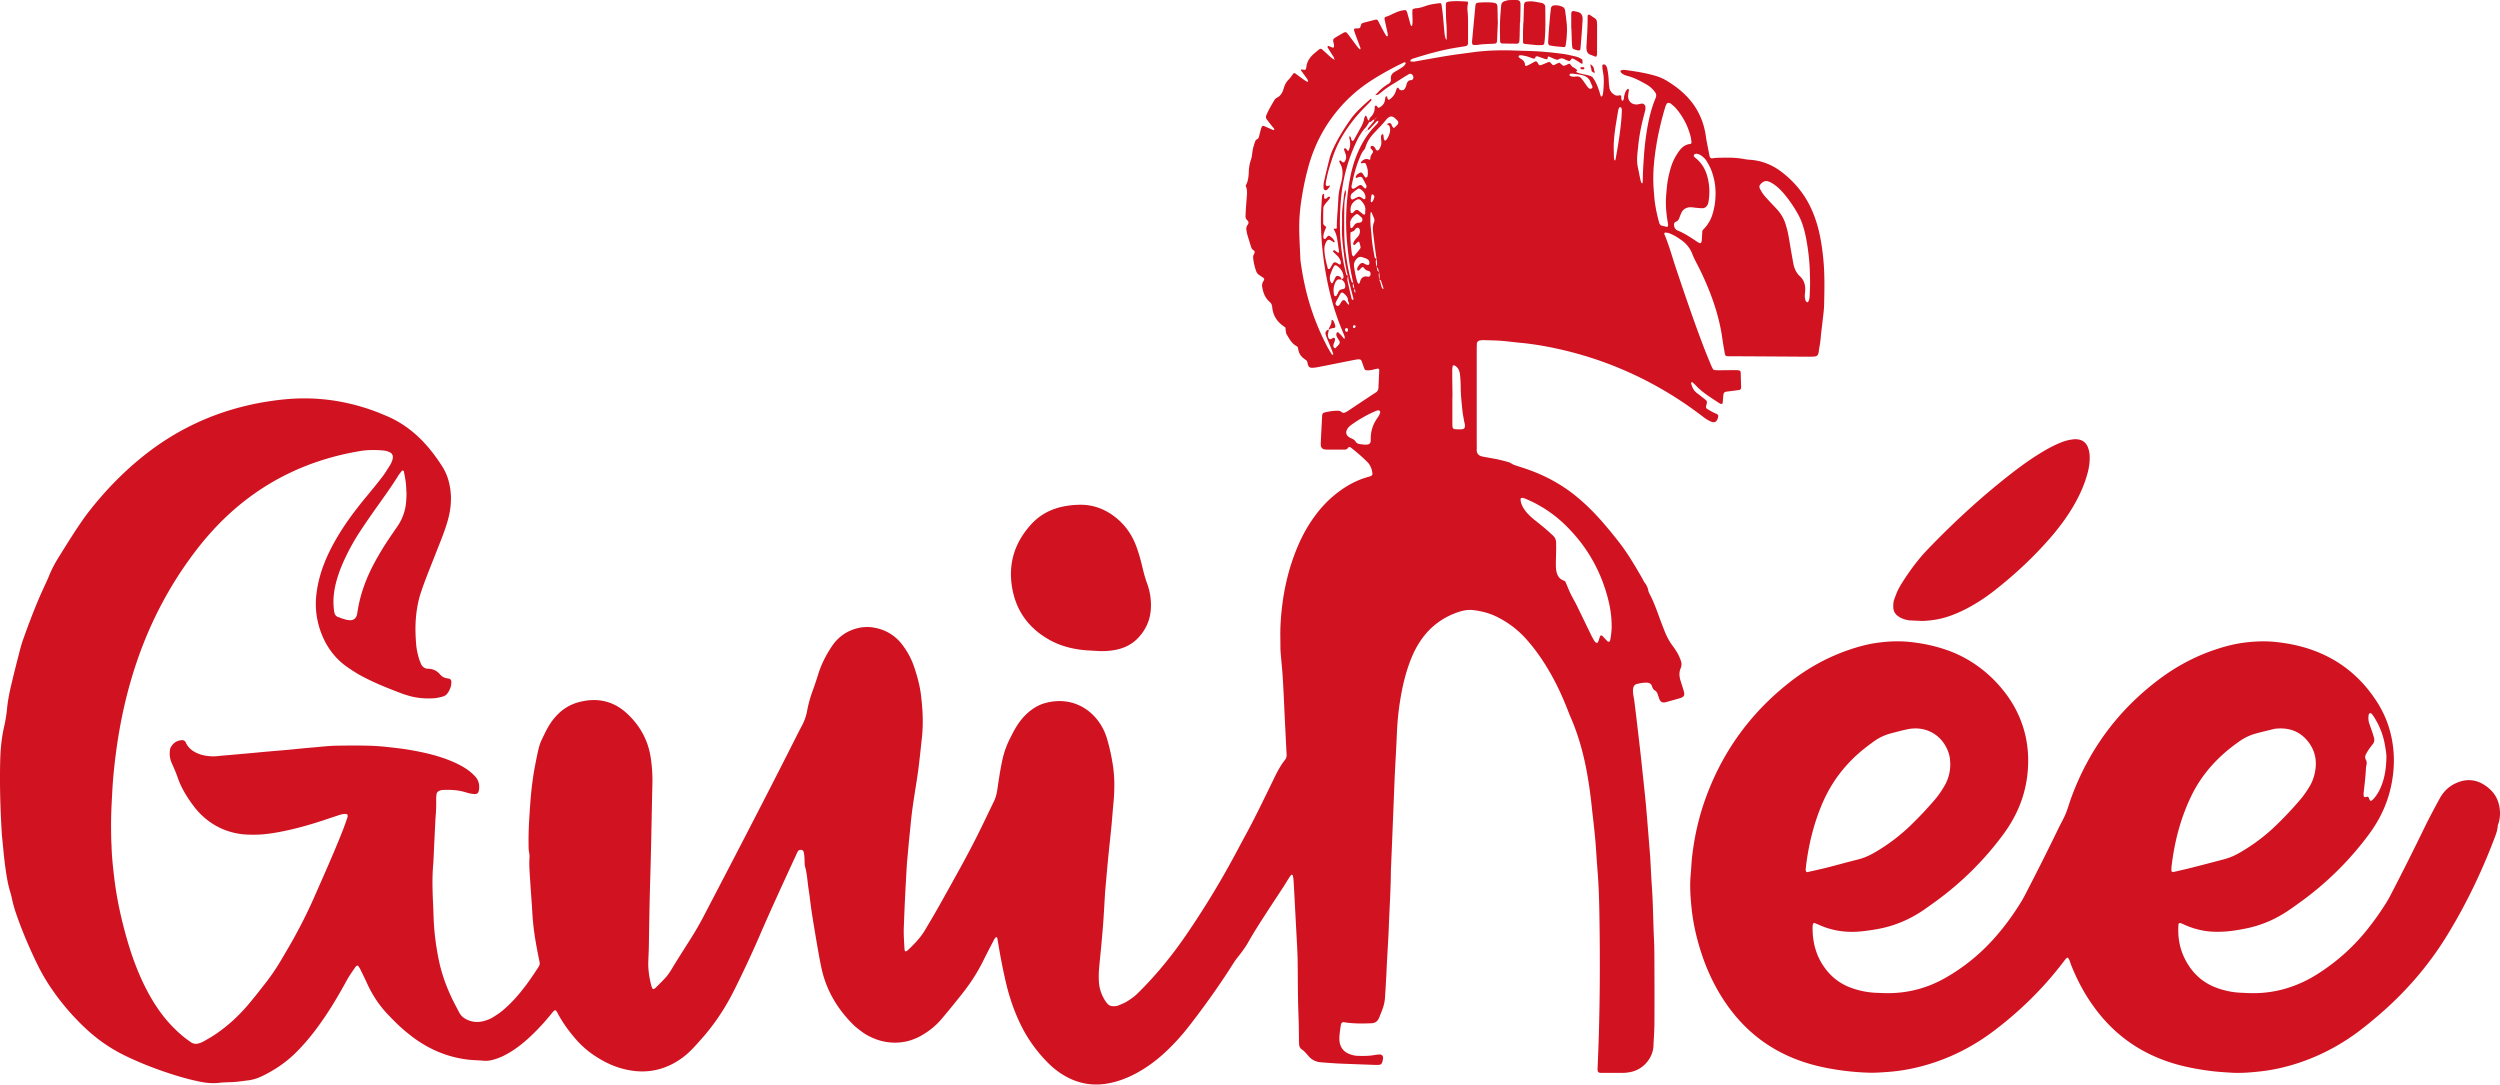
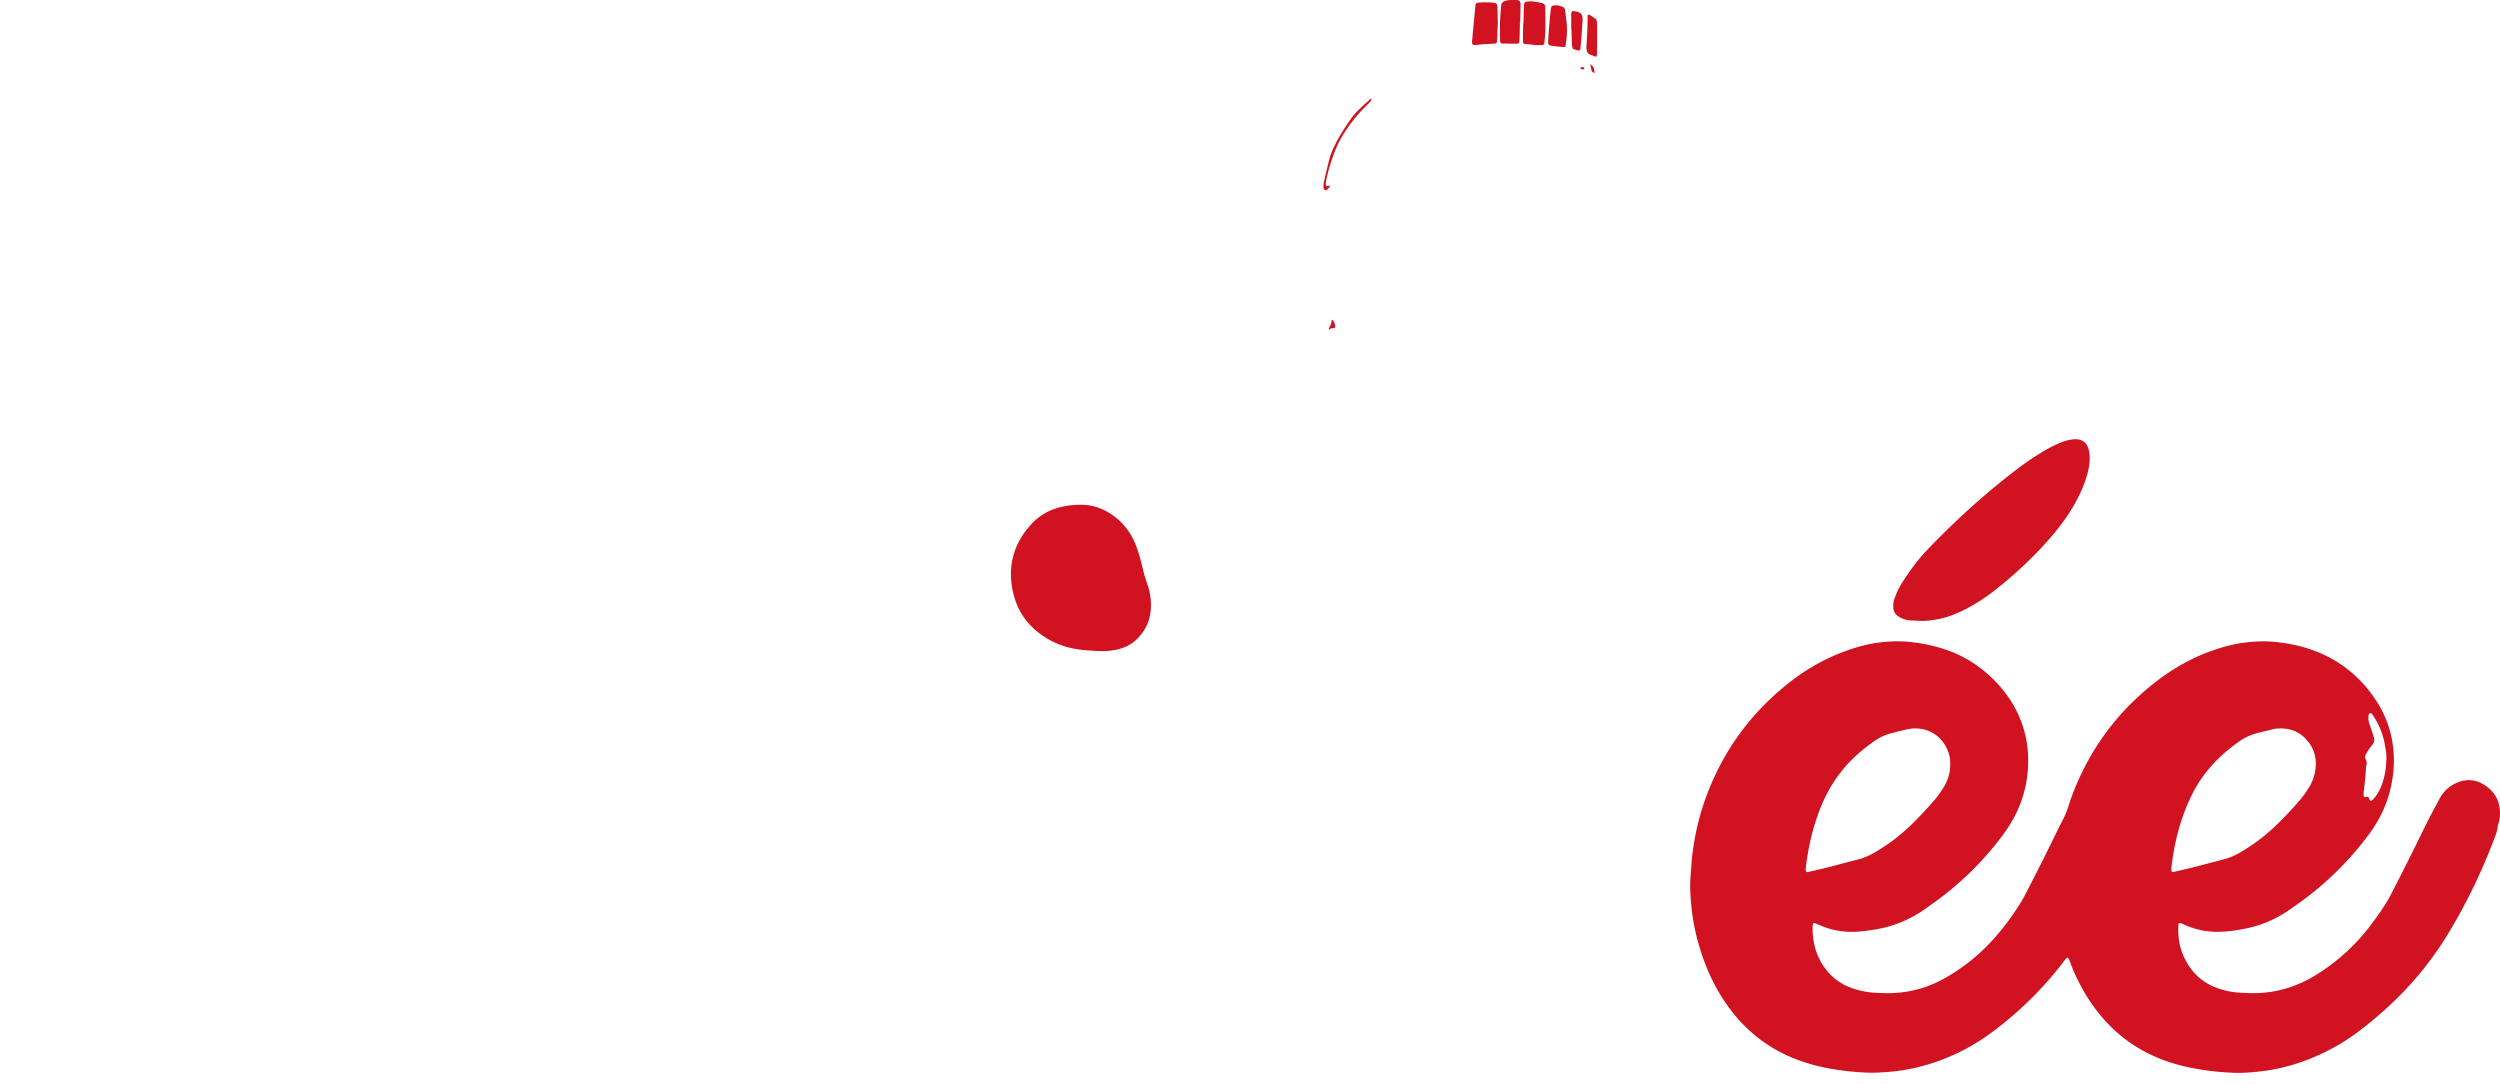
<svg xmlns="http://www.w3.org/2000/svg" viewBox="-.05 -.01 585.08 253.81">
  <g fill="#d01221">
-     <path d="m312.19 13.75c-.03-.39-.29-.67-.48-.97-.36-.58-.73-1.15-1.08-1.74-.03-.05.04-.18.09-.27.01-.03.1-.04.14-.02.29.11.58.23.87.35s.47-.06.43-.4c-.02-.16-.02-.32-.06-.47-.3-1.14-.16-1.13.81-1.72.31-.19.63-.38.95-.56 1.07-.61 1.07-.62 1.77.31.63.84 1.25 1.69 1.88 2.53.19.25.41.47.62.7.03.03.1.04.14.06.03-.09.11-.2.09-.27-.41-1.13-.84-2.26-1.26-3.39-.11-.29-.19-.6-.28-.9-.03-.11.14-.33.26-.34.21-.01.42 0 .63-.02.5-.03.56-.07.71-.65.09-.34.24-.56.58-.65l2.9-.75c.2-.05.44.06.54.24.47.88.92 1.77 1.4 2.65.17.32.37.63.57.94.04.06.17.06.27.06.02 0 .06-.09.06-.14-.02-.26-.04-.52-.09-.77-.22-1.03-.45-2.05-.67-3.08-.06-.27.09-.53.38-.6.63-.14 1.16-.47 1.73-.73.9-.42 1.83-.79 2.83-.79.33.27.38.65.48 1 .24.86.47 1.72.72 2.57.02.07.16.1.24.14 0 0 .07-.08.08-.13.17-.89.07-1.78.05-2.67 0-.31 0-.63.01-.94 0-.05.04-.1.08-.19.22-.07.46-.2.71-.21.8-.05 1.55-.27 2.29-.54 1.1-.4 2.24-.53 3.39-.67.12-.01.31.14.33.28.1.73.22 1.45.29 2.18.15 1.52.28 3.03.42 4.55.05.52.14 1.04.37 1.51.1.05.14 0 .14-.15.02-1.26.02-2.51-.08-3.78-.11-1.36-.09-2.73-.12-4.09 0-.2.06-.41.09-.63.21-.08.4-.19.6-.22.96-.16 2.89-.14 4.44.01.02.12.1.28.07.4-.15.57-.18 1.14-.12 1.72.15 1.47.12 2.94.12 4.41v3.15c0 .42-.22.67-.65.74-.83.14-1.66.26-2.49.4-3.37.58-6.65 1.51-9.9 2.56-.14.05-.26.16-.39.25-.03.02-.04.09-.05.14-.04.12 0 .22.14.23.26.02.52.05.78.02.42-.05.83-.15 1.24-.22 2.27-.4 4.55-.82 6.83-1.18 1.87-.3 3.74-.52 5.62-.78 3.5-.48 7.02-.53 10.54-.38.52.02 1.05.04 1.58.05 3 .05 5.98.31 8.95.71.99.13 1.96.38 2.93.6.56.13 1.1.35 1.62.75.02.26.05.57.07.88-.13.02-.26.08-.32.04-.31-.19-.6-.42-.91-.61s-.64-.36-.96-.53c-.2-.11-.39-.04-.53.18-.26.39-.32.43-.56.34-.34-.13-.7-.25-1.01-.43-.35-.2-.71-.19-1.07-.09-.19.05-.38.27-.55.25-.3-.03-.6-.17-.88-.28-.34-.14-.67-.3-1.01-.44-.23-.1-.34-.01-.39.27l-.06.3c-.33.07-.62-.08-.91-.17-.45-.14-.89-.33-1.34-.47-.13-.04-.31-.01-.45.04-.07.02-.12.16-.14.26-.02.13-.07.21-.2.2-.15 0-.32 0-.46-.06-.45-.15-.88-.34-1.34-.46-.4-.11-.82-.18-1.23-.24-.38-.05-.68.08-.67.25 0 .25.2.34.36.46.04.03.08.06.13.09.58.33 1.01.74 1.01 1.47 0 .16.22.27.35.21.24-.11.48-.21.71-.33.42-.22.83-.45 1.25-.67.22-.12.4-.07.55.13.06.08.12.17.17.27.29.55.47.52 1.02.3.39-.16.78-.32 1.16-.48.51-.21.53-.2.94.22.11.11.21.24.34.33.07.05.21.07.29.04.2-.07.38-.18.56-.27.19-.09.38-.18.57-.26.05-.02.1 0 .19-.01.26.22.53.45.75.64.29.11.48.02.67-.06.28-.13.56-.26.8-.38.47.17.53.68.95.85.33.14.61.4.9.62.09.08.04.19-.05.26-.07.06-.12.15-.18.22 1.22.63 2.67.53 3.8 1.15 1.07 1.39 1.52 2.95 1.99 4.51.01.04.09.1.12.09.08-.02.18-.06.23-.13.06-.08.08-.19.11-.29.04-.21.09-.41.11-.62.12-1.2.19-2.41.1-3.62-.05-.63-.19-1.24-.27-1.87-.03-.25-.02-.52-.02-.77 0-.1.25-.25.37-.22.21.04.4.14.51.33.1.18.2.38.24.58.19.93.33 1.86.36 2.81.02.58.07 1.15.16 1.72.12.78.59 1.33 1.26 1.72.34.2.7.18 1.07.08.25-.07.39.05.44.28.06.3-.03.64.17.91.02.03.08.05.13.06.05 0 .12 0 .14-.02.06-.14.14-.28.16-.43.07-.58.19-1.14.42-1.67.1-.23.3-.42.47-.62.03-.03.1-.04.15-.03.04 0 .09.05.1.08.03.1.06.21.05.3-.05.36-.12.73-.16 1.09-.16 1.43.91 2.4 2.36 2.15.26-.05.51-.12.77-.16.42-.06.84.27.89.71.02.21.05.42.01.62-.08.41-.19.82-.3 1.22-.64 2.44-1.15 4.91-1.39 7.42-.07.73-.17 1.46-.22 2.19-.07 1-.04 1.99.19 2.98.19.82.32 1.65.51 2.47.08.34.11.72.35 1.01.11.06.19.01.2-.13.02-.21.05-.42.05-.63 0-1.84.14-3.67.26-5.51.17-2.52.48-5.02.95-7.49.38-1.96.87-3.89 1.62-5.75.08-.2.16-.39.23-.59.15-.43.08-.83-.19-1.19a6.242 6.242 0 0 0 -1.97-1.79c-1.42-.8-2.84-1.59-4.44-2.01-.51-.13-1.01-.3-1.41-.66-.11-.1-.21-.23-.27-.37-.03-.06.04-.23.1-.26.4-.18.83-.14 1.24-.08 2.29.31 4.57.67 6.8 1.32 1.01.3 1.98.72 2.87 1.28 1.61 1.01 3.13 2.13 4.45 3.5 2.53 2.62 4 5.75 4.51 9.34.07.52.16 1.04.26 1.55.21 1.08.42 2.16.64 3.24.05.24.34.46.59.42 1.04-.18 2.09-.14 3.14-.16 1.47-.03 2.94.06 4.39.33.41.08.83.13 1.25.16 2.87.18 5.42 1.24 7.66 3 2.68 2.1 4.85 4.64 6.38 7.7.95 1.89 1.63 3.87 2.13 5.91.5 2.1.81 4.22 1.03 6.37.38 3.67.3 7.35.21 11.02-.03 1.2-.21 2.41-.34 3.61-.15 1.41-.36 2.81-.47 4.23-.08 1.05-.33 2.07-.45 3.11-.02.16-.06.31-.11.46-.11.31-.3.55-.66.6-.21.03-.42.06-.63.07-.37.01-.74.01-1.1.01-6.1-.04-12.19-.08-18.29-.11h-.47c-.48-.02-.63-.15-.72-.65-.19-1.09-.39-2.17-.54-3.26-.75-5.52-2.59-10.7-4.97-15.7-.38-.81-.79-1.6-1.2-2.39-.32-.61-.62-1.21-.86-1.85-.51-1.37-1.38-2.47-2.57-3.31-.95-.67-1.92-1.3-3.02-1.67-.24-.08-.51-.09-.77-.12-.11-.01-.28.24-.23.35 1.12 2.61 1.84 5.36 2.74 8.04 2.13 6.32 4.26 12.64 6.66 18.86.49 1.27 1.02 2.53 1.54 3.79.12.29.26.57.41.85.11.19.29.3.51.31.31.02.63.03.94.03 1.26 0 2.52-.02 3.78-.03.31 0 .63.01.94.07.12.02.23.18.33.29.03.03.03.1.03.15.03 1.21.07 2.41.1 3.62 0 .27-.22.49-.49.53-.88.12-1.77.23-2.66.34-.21.03-.42.05-.61.13-.13.05-.26.19-.31.32-.07.19-.09.41-.11.61-.05.52-.08 1.05-.13 1.57-.02.21-.29.36-.47.27-.14-.07-.29-.14-.42-.22-.92-.61-1.85-1.21-2.75-1.84-1-.69-1.93-1.46-2.75-2.35-.21-.23-.46-.43-.7-.63-.1-.08-.21-.04-.26.06-.02.04-.05.1-.05.14.22.94.61 1.77 1.43 2.36.55.4 1.08.84 1.62 1.26.62.48.8.6.54 1.45-.03.1-.06.2-.08.3-.06.29.03.53.28.67.69.38 1.34.84 2.09 1.1.14.05.27.16.38.27.06.06.11.19.1.28-.02.21-.07.42-.14.61-.33.92-.89.97-1.6.67-.68-.29-1.29-.7-1.87-1.15a87.156 87.156 0 0 0 -10.1-6.71 85.013 85.013 0 0 0 -23.88-9.16c-2.87-.63-5.77-1.13-8.7-1.4-1.52-.14-3.03-.36-4.54-.47-1.36-.1-2.73-.11-4.09-.16-.26 0-.52.03-.78.06-.48.06-.78.36-.8.82-.02.52-.03 1.05-.03 1.58v20.8c0 .79.02 1.58 0 2.36-.03.85.36 1.43 1.37 1.63 1.13.23 2.27.4 3.41.63.72.15 1.43.35 2.14.53.46.11.9.25 1.3.53.3.2.67.3 1.01.42.74.26 1.5.49 2.24.74 3.86 1.31 7.45 3.14 10.71 5.59 1.89 1.42 3.63 3.03 5.28 4.73 2.08 2.16 3.97 4.48 5.82 6.84 2.07 2.66 3.77 5.56 5.45 8.48.18.32.32.67.54.96.45.6.78 1.23.9 1.98.04.25.18.49.3.73.88 1.68 1.53 3.45 2.18 5.23.41 1.13.85 2.26 1.29 3.39.52 1.33 1.18 2.58 2.05 3.71.26.33.48.69.71 1.04.47.71.8 1.48 1.08 2.27.17.46.18.92.07 1.39-.04.15-.1.3-.16.45-.37.93-.28 1.85 0 2.78.25.8.51 1.6.75 2.41.31 1.04.11 1.43-.95 1.74-1.01.3-2.02.57-3.03.85-.15.04-.3.09-.46.12-.49.09-.98-.14-1.17-.59-.19-.43-.33-.88-.48-1.33-.12-.36-.3-.67-.64-.87-.39-.23-.57-.57-.69-1-.17-.57-.62-.82-1.2-.83a7.68 7.68 0 0 0 -2.48.36c-.37.12-.6.42-.69.8-.13.57-.08 1.15 0 1.72.06.42.16.83.21 1.24.22 1.72.43 3.44.63 5.16.3 2.5.59 5.01.87 7.51.15 1.3.28 2.61.42 3.92.17 1.57.34 3.13.5 4.7.13 1.2.25 2.4.36 3.61.15 1.73.29 3.45.43 5.18l.48 5.97c.01.16.03.31.04.47.14 2.46.25 4.93.42 7.39.28 4.04.28 8.08.48 12.12.07 1.42.08 2.84.09 4.25.02 4.99.04 9.98.01 14.97 0 1.89-.15 3.78-.23 5.67-.11 2.58-2.15 5.43-5.32 6.07-.51.1-1.04.19-1.56.2-1.79.02-3.57.01-5.36 0-.16 0-.33 0-.47-.05-.13-.06-.27-.19-.31-.32-.06-.19-.07-.41-.06-.62.57-12.39.64-24.79.41-37.18-.06-3.25-.19-6.51-.46-9.76-.17-2.04-.27-4.09-.44-6.13-.13-1.62-.32-3.24-.49-4.86-.12-1.1-.26-2.19-.37-3.29-.26-2.51-.6-5.01-1.03-7.49-.81-4.62-2.01-9.12-3.88-13.43-.4-.91-.74-1.85-1.12-2.78-1.54-3.81-3.38-7.46-5.67-10.88a42.182 42.182 0 0 0 -3.87-4.97c-1.87-2.04-4.05-3.66-6.51-4.9-1.8-.91-3.72-1.42-5.72-1.64-1.17-.13-2.3.08-3.41.45-3.38 1.14-6.17 3.1-8.32 5.96-1.21 1.61-2.13 3.37-2.86 5.24-1 2.55-1.68 5.19-2.18 7.88-.57 3.05-.91 6.12-1.04 9.23-.13 3.1-.31 6.19-.47 9.28 0 .1-.01.21-.02.31-.15 3.67-.29 7.35-.44 11.02-.14 3.57-.29 7.14-.44 10.71-.02.37-.04.73-.04 1.1-.03 4.2-.31 8.4-.47 12.6-.11 2.99-.31 5.98-.47 8.97-.04.73-.06 1.47-.1 2.2-.1 1.89-.21 3.78-.33 5.66-.06 1-.28 1.97-.64 2.91-.24.64-.5 1.27-.75 1.9-.33.81-.91 1.25-1.8 1.28-2.1.07-4.2.11-6.29-.23-.1-.02-.21-.02-.31-.03-.14-.01-.43.21-.47.37-.03.1-.07.2-.08.3-.1.67-.21 1.35-.28 2.03-.05.52-.09 1.05-.05 1.57.12 1.56.91 2.66 2.39 3.21.59.22 1.2.38 1.84.4 1.31.05 2.63.05 3.93-.18.41-.07.83-.12 1.25-.14.51-.03.88.41.8.93-.05.31-.1.63-.2.92-.11.31-.33.54-.68.57-.26.02-.52.04-.79.03-2-.07-3.99-.14-5.99-.22-1.05-.04-2.1-.07-3.15-.13-1.26-.07-2.52-.17-3.77-.27-1.16-.09-2.12-.59-2.88-1.46-.48-.55-.92-1.13-1.55-1.54-.41-.27-.61-.72-.64-1.22-.02-.37-.03-.73-.03-1.1-.02-1.21-.02-2.42-.05-3.62-.05-1.94-.14-3.88-.17-5.83-.05-2.99-.05-5.99-.09-8.98-.01-1.1-.07-2.2-.12-3.31-.14-2.68-.29-5.35-.43-8.03-.13-2.47-.26-4.93-.4-7.4-.02-.42-.11-.83-.18-1.24-.01-.06-.15-.12-.24-.15-.04-.02-.12 0-.15.04-.13.16-.26.33-.38.5-.48.75-.94 1.52-1.42 2.27-1.52 2.33-3.06 4.65-4.57 6.99-1.22 1.9-2.44 3.8-3.55 5.77-.69 1.24-1.52 2.39-2.41 3.5-.43.53-.83 1.08-1.2 1.66-3.2 5.07-6.68 9.94-10.35 14.67-1.58 2.04-3.3 3.95-5.16 5.73-2.02 1.93-4.22 3.63-6.66 5.01-2.02 1.15-4.15 2.03-6.42 2.54-4.05.91-7.82.27-11.34-1.91-1.3-.81-2.48-1.77-3.55-2.86-2.6-2.64-4.74-5.62-6.35-8.96-1.56-3.23-2.68-6.61-3.48-10.1-.74-3.23-1.35-6.47-1.87-9.74-.02-.15-.08-.3-.13-.45-.01-.03-.07-.06-.12-.06s-.12 0-.15.02c-.13.16-.28.31-.38.49-.85 1.63-1.7 3.26-2.52 4.91-1.28 2.6-2.82 5.04-4.6 7.33-1.68 2.15-3.41 4.26-5.17 6.36-1.33 1.58-2.92 2.86-4.72 3.89-1.81 1.04-3.77 1.62-5.85 1.68-1.8.05-3.56-.27-5.23-.96-.98-.4-1.92-.88-2.76-1.5-.76-.56-1.53-1.13-2.19-1.79-3.69-3.68-6.26-8.01-7.38-13.14-.41-1.9-.74-3.81-1.07-5.73-.41-2.38-.81-4.76-1.18-7.15-.29-1.87-.48-3.75-.77-5.62-.27-1.76-.34-3.55-.82-5.29-.14-.5-.11-1.04-.13-1.57-.02-.63-.05-1.26-.21-1.87-.07-.28-.28-.47-.54-.49-.33-.03-.63.04-.82.35-.11.18-.19.37-.28.56-2.94 6.39-5.9 12.77-8.69 19.23-1.81 4.19-3.76 8.33-5.79 12.42-2.11 4.26-4.68 8.21-7.86 11.75-.77.86-1.53 1.74-2.34 2.55-1.3 1.31-2.78 2.41-4.43 3.26-2.99 1.54-6.14 2.04-9.48 1.54-2.42-.36-4.68-1.17-6.81-2.35-2.31-1.28-4.4-2.86-6.15-4.86-1.6-1.82-3.04-3.76-4.2-5.89-.1-.18-.2-.37-.3-.55-.35-.71-.64-.5-1.03-.04-.27.32-.53.65-.8.97-1.24 1.5-2.56 2.93-3.96 4.28-1.55 1.5-3.2 2.88-5.04 4.02-1.3.81-2.66 1.47-4.15 1.88-.77.21-1.54.3-2.34.22-1.15-.11-2.3-.11-3.46-.24-4.26-.49-8.15-1.98-11.7-4.35-.96-.64-1.88-1.35-2.77-2.08-1.59-1.3-3.04-2.75-4.45-4.24-2.01-2.12-3.57-4.53-4.78-7.18-.52-1.15-1.08-2.28-1.64-3.41-.14-.28-.33-.52-.49-.76-.28.03-.46.13-.58.31-.5.74-1.03 1.46-1.5 2.22s-.88 1.55-1.32 2.33c-1.74 3.12-3.6 6.17-5.7 9.07-1.66 2.31-3.47 4.49-5.49 6.49-2.27 2.24-4.86 3.99-7.72 5.39-1.1.54-2.24.91-3.45 1.06-1.35.16-2.7.39-4.07.42-.89.02-1.79.04-2.67.15-1.59.19-3.14.02-4.69-.31-2.83-.59-5.6-1.42-8.33-2.36-3.13-1.08-6.19-2.32-9.17-3.78-3.43-1.68-6.5-3.86-9.26-6.48a55.95 55.95 0 0 1 -7.4-8.57 45.365 45.365 0 0 1 -3.69-6.23c-1.91-3.92-3.62-7.92-5.03-12.06-.34-1-.63-2-.85-3.03-.13-.62-.28-1.23-.46-1.83-.58-1.92-.89-3.88-1.16-5.86-.34-2.45-.52-4.91-.79-7.36-.01-.1-.02-.21-.02-.31-.35-5.77-.53-11.54-.38-17.33.07-2.68.33-5.34.94-7.96.32-1.38.53-2.78.67-4.2.19-1.88.56-3.74 1-5.58.63-2.66 1.3-5.3 1.98-7.94.24-.91.5-1.82.82-2.71 1.15-3.21 2.35-6.41 3.69-9.55.37-.87.77-1.73 1.16-2.59s.81-1.71 1.16-2.59c.59-1.47 1.32-2.86 2.15-4.2.66-1.07 1.33-2.14 2-3.21.82-1.29 1.62-2.58 2.47-3.84s1.71-2.53 2.64-3.73c3.66-4.7 7.76-8.98 12.39-12.74 6.27-5.1 13.26-8.85 21.01-11.18 3.17-.95 6.4-1.64 9.69-2.1 2.4-.34 4.8-.55 7.22-.56 5.68-.02 11.18 1 16.51 2.94.94.34 1.85.74 2.78 1.12 3.35 1.39 6.23 3.47 8.72 6.09 1.67 1.76 3.11 3.7 4.42 5.73 1.04 1.62 1.62 3.38 1.9 5.29.37 2.55.1 5.02-.6 7.47-.45 1.57-1 3.1-1.6 4.61-1.13 2.88-2.28 5.76-3.4 8.65-.44 1.13-.84 2.26-1.23 3.41-.66 1.95-1.02 3.96-1.2 6.01s-.12 4.09.04 6.14c.09 1.16.33 2.29.66 3.4.12.4.28.79.44 1.18.31.75.88 1.22 1.68 1.23 1.2.02 2.11.48 2.87 1.38.49.58 1.17.85 1.95.92.4.03.64.37.65.77.01 1.04-.35 1.95-.97 2.77-.3.39-.74.6-1.2.72-.66.17-1.32.32-2.01.36-2.23.13-4.41-.1-6.52-.82-.15-.05-.31-.08-.45-.14-3.25-1.2-6.47-2.48-9.55-4.09-1.21-.63-2.36-1.37-3.49-2.14-3.26-2.22-5.37-5.29-6.58-8.98-.84-2.57-1.13-5.21-.84-7.93.33-3.12 1.21-6.07 2.47-8.92 1-2.26 2.21-4.41 3.54-6.49 1.76-2.74 3.75-5.32 5.83-7.83 1.21-1.45 2.41-2.92 3.56-4.42.67-.87 1.24-1.82 1.83-2.75.31-.49.54-1.02.66-1.59.13-.63-.1-1.18-.65-1.45-.47-.24-.97-.39-1.5-.44-1.84-.16-3.69-.18-5.5.13-12.31 2.06-23.05 7.29-32.02 16.04-2.9 2.83-5.49 5.94-7.86 9.22-6.09 8.43-10.53 17.66-13.5 27.6-1.39 4.63-2.44 9.34-3.21 14.11-.47 2.9-.83 5.82-1.11 8.75-.2 2.09-.3 4.19-.41 6.29-.08 1.47-.13 2.94-.15 4.41-.02 1.42 0 2.84.03 4.25 0 .58.05 1.15.07 1.73.06 2.42.32 4.82.6 7.22.43 3.66 1.11 7.26 2 10.83 1.05 4.23 2.32 8.4 4.07 12.4 1.08 2.46 2.31 4.83 3.79 7.07 1.86 2.83 4.09 5.33 6.75 7.44.45.36.93.68 1.4 1.01.56.39 1.18.44 1.81.25.4-.12.8-.27 1.16-.48.91-.52 1.83-1.03 2.7-1.62 2.94-1.98 5.52-4.37 7.8-7.07 1.42-1.69 2.78-3.43 4.13-5.17 1.38-1.79 2.63-3.67 3.76-5.63.21-.36.43-.72.64-1.09 2.56-4.29 4.87-8.7 6.88-13.28 2.2-5 4.43-9.98 6.45-15.06.45-1.12.85-2.26 1.25-3.4.07-.19.07-.41.06-.62 0-.08-.1-.2-.18-.22-.14-.05-.3-.07-.46-.06-.75.03-1.43.3-2.13.53-1.25.41-2.49.84-3.74 1.24-2.7.87-5.43 1.63-8.21 2.21-2.21.46-4.44.84-6.71.88-1.63.03-3.25-.02-4.86-.38-2.24-.49-4.29-1.39-6.14-2.75-1.28-.94-2.42-2.03-3.38-3.28-1.68-2.17-3.12-4.48-4.01-7.1-.39-1.14-.9-2.24-1.38-3.35-.41-.94-.52-1.92-.38-2.93.03-.21.07-.43.16-.6.57-1.04 1.42-1.66 2.63-1.73.4-.02.73.14.9.52.71 1.56 2.02 2.36 3.57 2.86.15.05.3.09.46.12 1.19.28 2.39.36 3.6.21.68-.08 1.36-.12 2.04-.18 1.94-.17 3.87-.35 5.81-.52 1.26-.11 2.51-.24 3.77-.35 1.62-.14 3.25-.27 4.87-.42 1.67-.15 3.34-.35 5.02-.48 2.09-.16 4.18-.44 6.28-.47 2.63-.04 5.25-.06 7.88.02 2.05.06 4.08.3 6.12.54 2.09.24 4.16.61 6.21 1.05 2.11.46 4.17 1.05 6.18 1.85 1.17.47 2.31 1.01 3.39 1.67.94.58 1.81 1.26 2.56 2.08.83.93 1.07 2.02.86 3.23-.11.65-.46.93-1.09.88-.36-.03-.73-.09-1.09-.16-.36-.08-.71-.19-1.06-.29-1.68-.51-3.41-.58-5.15-.51-.26.01-.52.06-.77.15-.43.15-.71.45-.77.91-.05.36-.07.73-.07 1.1.02 1.47-.02 2.94-.16 4.41-.01.1-.01.21-.02.31-.15 3.1-.3 6.19-.44 9.29-.02.31-.02.63-.05.94-.31 3.31-.2 6.61-.04 9.92.04.89.07 1.78.1 2.68.11 3.37.53 6.7 1.2 10 .56 2.74 1.44 5.37 2.57 7.92.68 1.54 1.47 3.02 2.26 4.5.34.63.81 1.09 1.42 1.43 1.3.73 2.66.92 4.11.57.87-.21 1.71-.53 2.47-1.01.75-.48 1.51-.97 2.18-1.54.88-.75 1.72-1.55 2.51-2.39 2.23-2.39 4.1-5.06 5.86-7.8.24-.37.31-.75.21-1.2-.29-1.39-.56-2.78-.81-4.17-.43-2.43-.74-4.88-.87-7.35-.13-2.36-.34-4.71-.48-7.07-.11-1.89-.3-3.77-.19-5.66.02-.42.02-.85-.07-1.25-.15-.68-.13-1.36-.14-2.04-.04-3 .15-5.99.36-8.97.22-3.14.56-6.28 1.16-9.37.23-1.19.46-2.37.73-3.55.2-.87.44-1.73.84-2.54.58-1.17 1.11-2.39 1.82-3.49 1.6-2.51 3.75-4.41 6.67-5.23 4.26-1.19 8.16-.44 11.44 2.59 2.97 2.75 4.9 6.13 5.54 10.19.33 2.08.47 4.17.42 6.28-.01.53-.02 1.05-.04 1.58-.15 6.93-.26 13.87-.47 20.8-.16 5.2-.24 10.4-.32 15.6-.02 1.21-.09 2.41-.13 3.62-.06 1.91.22 3.77.7 5.61.07.25.17.49.29.73.03.06.19.11.26.09.14-.05.29-.13.4-.23.71-.7 1.42-1.41 2.11-2.13.66-.68 1.2-1.45 1.69-2.27a350.9 350.9 0 0 1 3.84-6.14c1.28-1.99 2.5-4.01 3.59-6.11 6.86-13.13 13.69-26.26 20.38-39.47.9-1.78 1.79-3.57 2.72-5.33.57-1.08.97-2.21 1.19-3.41.3-1.66.77-3.26 1.35-4.85.45-1.23.86-2.48 1.25-3.73.72-2.33 1.82-4.47 3.16-6.49 1.42-2.14 3.37-3.57 5.87-4.24 1.45-.39 2.93-.41 4.37-.11 2.56.53 4.67 1.83 6.27 3.93 1.26 1.64 2.21 3.45 2.85 5.41.66 2 1.22 4.02 1.49 6.11.45 3.45.63 6.9.24 10.37-.26 2.35-.49 4.7-.79 7.04-.29 2.24-.67 4.46-1.01 6.7-.35 2.23-.65 4.47-.85 6.72-.09.99-.21 1.98-.3 2.98-.17 1.72-.32 3.45-.48 5.18-.02.21-.05.42-.06.63-.14 2.41-.28 4.82-.4 7.24-.13 2.57-.23 5.14-.33 7.71-.07 1.79.07 3.57.18 5.35 0 .13.2.36.28.33.1-.03.22-.04.29-.11 1.54-1.43 3.02-2.91 4.12-4.73a219.4 219.4 0 0 0 3.96-6.81c2.76-4.96 5.56-9.89 8.12-14.95 1.42-2.81 2.76-5.67 4.14-8.5.42-.86.65-1.76.79-2.71.35-2.39.7-4.78 1.22-7.14.4-1.8 1.04-3.52 1.9-5.16.34-.65.66-1.31 1.03-1.95.76-1.33 1.67-2.55 2.8-3.59 1.25-1.16 2.68-2.04 4.33-2.48 5.22-1.4 9.85.61 12.6 4.58.82 1.18 1.41 2.47 1.81 3.83.61 2.07 1.06 4.17 1.38 6.3.44 2.99.38 5.97.09 8.96-.16 1.62-.27 3.24-.42 4.87-.17 1.78-.37 3.55-.55 5.33-.15 1.46-.3 2.93-.43 4.39-.17 1.88-.34 3.77-.5 5.65-.02.21-.04.42-.05.63-.13 2.2-.25 4.41-.4 6.61-.14 1.94-.32 3.87-.49 5.81-.17 1.83-.38 3.66-.52 5.49-.07.89-.07 1.79-.03 2.68.08 1.66.6 3.19 1.5 4.59.17.26.37.52.59.74.3.31.69.48 1.13.5.48.02.95 0 1.39-.19.63-.27 1.28-.5 1.86-.85.89-.55 1.75-1.13 2.51-1.87 4.3-4.2 8.08-8.84 11.47-13.79 4.1-5.99 7.87-12.17 11.31-18.56.82-1.53 1.63-3.06 2.46-4.58 2.12-3.87 4.03-7.84 5.97-11.81.25-.52.51-1.04.76-1.56.75-1.57 1.55-3.1 2.63-4.47.27-.35.38-.73.36-1.17-.15-2.78-.28-5.56-.42-8.34l-.03-.63c-.14-2.94-.26-5.88-.44-8.81-.11-1.89-.31-3.77-.47-5.65-.04-.52-.09-1.05-.09-1.57 0-1.84-.07-3.68.03-5.51.34-6.56 1.65-12.9 4.32-18.93.9-2.02 1.97-3.95 3.23-5.76 1.36-1.95 2.91-3.73 4.72-5.27 2.51-2.14 5.29-3.78 8.51-4.62.15-.04.29-.11.44-.18s.32-.34.29-.52c-.07-.41-.12-.83-.27-1.22-.22-.6-.55-1.14-1.01-1.58-1.2-1.18-2.47-2.27-3.8-3.31-.16-.12-.49-.14-.58 0-.21.35-.48.51-.89.5-1.37-.02-2.73 0-4.1-.01-.21 0-.42-.03-.63-.06-.4-.06-.77-.46-.8-.86-.02-.21-.03-.42-.02-.63.1-2.15.21-4.3.33-6.45 0-.1.01-.22.07-.3.08-.13.18-.3.3-.33 1.12-.29 2.26-.49 3.42-.45.27 0 .52.1.72.28.33.3.68.22 1.02.04.28-.15.55-.31.81-.49.74-.49 1.48-1 2.23-1.49 1.09-.73 2.19-1.45 3.28-2.18.31-.2.63-.38.92-.61.15-.12.24-.34.33-.52.05-.09.05-.2.06-.31.07-1.42.14-2.83.2-4.25 0-.21-.22-.39-.43-.34-.31.07-.61.15-.92.22-.56.14-1.13.23-1.71.16-.14-.02-.32-.13-.37-.25-.17-.38-.3-.78-.44-1.18-.11-.29-.2-.6-.34-.88a.554.554 0 0 0 -.37-.24c-.31-.01-.63.01-.94.07-2.22.43-4.43.88-6.64 1.32-.77.15-1.54.3-2.32.45-.26.05-.52.08-.78.11-1.09.1-1.33-.09-1.56-1.24-.02-.1-.06-.2-.1-.35-.21-.16-.46-.36-.71-.54-.67-.48-1.1-1.12-1.28-1.92-.06-.25-.11-.51-.15-.71-.11-.12-.16-.23-.25-.27-1.2-.61-1.76-1.76-2.4-2.84-.1-.17-.12-.4-.15-.6-.05-.31-.07-.62-.1-.92-.33-.24-.63-.45-.91-.68-1.19-.97-1.92-2.2-2.14-3.73-.03-.21-.04-.42-.08-.63-.06-.31-.19-.6-.42-.83-.04-.04-.07-.08-.11-.11-1.07-.9-1.52-2.1-1.76-3.43-.09-.49-.05-.94.21-1.36.08-.13.16-.27.21-.42s.03-.32-.12-.42c-.34-.24-.7-.47-1.04-.7-.31-.21-.53-.49-.67-.85-.39-1.04-.63-2.11-.73-3.21-.02-.25.04-.54.16-.75.24-.42.35-.74-.16-1.04-.27-.16-.41-.47-.5-.78-.27-.9-.57-1.8-.83-2.71-.12-.4-.19-.82-.25-1.23-.05-.37 0-.76.22-1.06.35-.44.4-.8-.05-1.21-.28-.25-.38-.62-.37-1.01.02-.47.04-.94.07-1.42.08-1.1.15-2.2.25-3.3.07-.79.06-1.57-.29-2.32.58-1.01.69-2.1.73-3.21.03-1 .2-1.98.53-2.93.17-.49.23-1.02.29-1.54.1-.9.34-1.75.65-2.59.07-.19.17-.47.32-.52.57-.2.59-.69.71-1.14.11-.41.2-.82.31-1.22.08-.3.19-.6.37-.82.32-.09.55.08.78.18.58.25 1.15.51 1.73.76.07.03.19-.03.29-.05-.02-.09-.02-.21-.07-.28-.19-.25-.4-.49-.59-.73-.36-.45-.71-.91-1.06-1.37-.25-.31-.32-.64-.15-1.03.53-1.26 1.23-2.44 1.93-3.61.13-.21.36-.4.58-.51.71-.35 1.11-.94 1.38-1.65.09-.25.17-.5.25-.75.22-.71.58-1.33 1.12-1.87.4-.41.71-.91 1.06-1.36.08-.11.31-.14.43-.05.72.53 1.44 1.06 2.16 1.58.21.15.44.27.67.39.03.02.1 0 .13-.04.04-.03.09-.09.08-.11-.08-.19-.15-.39-.27-.56-.45-.64-.92-1.28-1.38-1.92a.136.136 0 0 1 0-.15c.05-.11.14-.13.25-.1.2.05.41.09.61.09.08 0 .2-.09.24-.16.07-.14.1-.3.12-.45.12-1.21.72-2.18 1.59-2.99.42-.39.87-.75 1.32-1.12.34-.27.54-.28.84-.02.67.6 1.32 1.21 1.99 1.8.19.17.41.32.64.45.06.04.18-.03.27-.05-.02.04-.06.09-.06.13 0 .03.07.08.08.08.08-.05.06-.11-.06-.18zm9.78 13.94q-.29 0-.34.29c-.29-.05-.44.18-.63.33-.15.12-.28.29-.51.19-.15-.18-.16-.38-.08-.59.05-.15.11-.31.22-.41.72-.69 1.1-1.51 1.04-2.53 0-.05.03-.1.06-.14s.07-.09.11-.1c.09 0 .23-.03.28.02.11.1.17.27.28.37.06.06.21.11.28.08.73-.38 1.26-.92 1.4-1.78.04-.26.07-.52.14-.76.02-.06.16-.1.25-.13.03 0 .11.04.12.08.04.15.06.3.1.44.07.24.29.34.46.22.72-.49 1.21-1.14 1.48-1.97.08-.25.16-.49.27-.72.02-.05.22-.08.27-.04.12.09.2.24.29.36.27.35 1.02.24 1.25-.13.16-.26.3-.56.37-.86.16-.66.42-1.19 1.22-1.17.05 0 .1-.03.14-.06.17-.13.29-.29.29-.53 0-.56-.49-1.17-1.15-.75-.27.17-.54.32-.81.48-.93.59-1.85 1.19-2.8 1.76-.86.51-1.68 1.06-2.45 1.7-.32.27-.66.51-1 .76-.23.17-.5.12-.76.09l-.02.06c.12-.09.27-.17.37-.29.76-.89 1.62-1.65 2.62-2.25.18-.11.36-.23.5-.38.1-.11.18-.26.21-.41.04-.2.03-.42.02-.63-.03-.65.29-1.1.81-1.43.31-.2.64-.36.95-.56.4-.25.81-.49 1.18-.78.2-.15.34-.39.49-.6.04-.07.03-.22-.02-.28-.04-.06-.2-.11-.26-.08-.71.34-1.42.68-2.12 1.04-2.33 1.21-4.61 2.51-6.77 4.01-3.05 2.12-5.65 4.68-7.87 7.65-2.67 3.57-4.54 7.54-5.72 11.83-.58 2.13-1.05 4.28-1.41 6.45-.44 2.59-.73 5.2-.71 7.83.01 2.41.18 4.82.27 7.24 0 .16.02.31.04.47.42 3.07 1.01 6.11 1.86 9.09 1.07 3.75 2.52 7.34 4.31 10.8.34.65.73 1.27 1.11 1.9.05.07.18.15.26.14.13-.01.14-.12.09-.25-.09-.24-.16-.5-.26-.74-.39-.97-.8-1.94-1.19-2.91-.12-.29-.23-.59-.32-.89-.12-.39.07-.79.51-1.04.07-.04.19.02.29.03l-.03-.04c-.07.31-.12.62-.2.92-.08.32 0 .62.1.92.13.36.39.46.73.28.13-.07.26-.17.4-.23.18-.08.45.13.42.33-.02.15-.05.31-.09.45-.09.3-.25.59-.29.89-.05.3 0 .63.41.78.28-.28.57-.58.85-.88.22-.24.27-.61.11-.87-.18-.32-.4-.61-.56-.94-.14-.28-.19-.59-.06-.91.06-.14.27-.24.38-.14.26.25.52.51.77.77s.39.63.75.78l-.03.05c0-.21.05-.43 0-.61-.12-.4-.3-.78-.46-1.17-2.59-6.14-4.03-12.57-4.72-19.18-.3-2.92-.46-5.86-.33-8.8.05-1.15.13-2.3.2-3.46.02-.26.04-.53.24-.72.03-.03.09-.05.14-.05.04 0 .12.03.13.05.02.1.02.21.01.31 0 .16-.03.31-.02.47 0 .24.25.37.45.28.28-.13.43-.48.78-.48.04 0 .1.03.12.06.03.03.06.1.05.13-.06.14-.1.3-.2.42-.33.41-.7.78-1.01 1.21-.18.25-.35.56-.36.85-.05 1.15-.03 2.31-.04 3.46 0 .49.37.69.72.95-.17.44-.35.87-.5 1.31-.1.3-.15.61-.18.92-.02.15.05.31.08.46.03.13.29.21.39.11.18-.19.34-.39.51-.59.12-.13.29-.18.42-.11.55.32 1.01.75 1.26 1.35.01.03-.02.1-.05.12-.03.03-.1.05-.13.04-.27-.16-.53-.34-.8-.49-.35-.21-.74-.09-.94.27-.32.56-.51 1.14-.5 1.79.02 1.54.4 3.01.78 4.48.01.05.06.09.09.13.04.03.09.08.13.07.1 0 .24 0 .28-.06.25-.4.47-.82.71-1.22.17-.28.53-.36.83-.2.23.12.44.28.67.4.07.04.22.02.27-.03.07-.06.1-.18.1-.28 0-.15-.02-.32-.06-.46-.17-.51-.45-.95-.84-1.32-.3-.29-.61-.57-.9-.87-.04-.04-.01-.21.04-.28.05-.06.21-.12.26-.09.26.17.5.38.76.55.06.04.18.02.27 0 .03 0 .06-.09.05-.14-.08-.62-.17-1.25-.26-1.87-.17-1.2-.33-2.39-1-3.45-.01-.02.03-.08.05-.13.05 0 .1-.01.14 0 .45.05.54.01.54-.28 0-2.21.27-4.4.35-6.6.04-1.05.21-2.09.47-3.1.13-.51.28-1.01.37-1.53.23-1.31.28-2.61-.46-3.82-.08-.13-.11-.29-.15-.44-.01-.04.02-.12.05-.13.08-.03.2-.07.26-.04.17.12.3.31.47.4.11.05.36.02.42-.06.35-.49.5-1.04.34-1.64-.11-.4-.27-.79-.41-1.19-.05-.16.03-.37.17-.38.09 0 .21.02.27.08.14.15.24.34.38.49.03.04.23 0 .25-.05.38-.84.45-1.71.22-2.61-.05-.2-.08-.4-.11-.61 0-.02.05-.07.09-.07.05 0 .11 0 .14.03.25.23.21.58.35.86.03.07.15.15.22.15.09 0 .22-.06.26-.14.52-.91 1.01-1.84 1.53-2.75.41-.73.79-1.48.93-2.33.03-.2.14-.39.23-.58.02-.04.07-.08.11-.08.05 0 .13.02.14.05.09.18.22.36.25.55.04.37.36.48.55.71-.31.48-.56 1.02-.94 1.43-.95 1.01-1.61 2.19-2.2 3.43-2.09 4.41-3.26 9.08-3.63 13.92-.29 3.87-.3 7.75.22 11.62.25 1.87.63 3.71 1.1 5.55.16.06.3.12.43.19-.21.44-.23.91-.12 1.37.29 1.32.6 2.63.9 3.95.02.1.09.19.15.27.03.03.11.06.14.05.07-.05.2-.14.18-.18-.21-.86-.45-1.71-.66-2.56-.23-.96-.6-1.89-.6-2.89-.06-.14-.15-.28-.19-.43-.4-1.68-.65-3.4-.86-5.11-.23-1.92-.45-3.85-.4-5.8.03-.94.03-1.89.02-2.83 0-1.47.29-2.92.41-4.38.04-.47.18-.92.28-1.38 0-.04.07-.08.12-.13.16.48.09.95-.02 1.4-.23.98-.26 1.97-.27 2.97-.02 1.68-.03 3.36-.01 5.04.01 1.68.08 3.35.3 5.02.26 1.92.57 3.83 1.03 5.72.11.46.25.91.42 1.35.04.1.25.14.38.22-.18.49-.27.96.26 1.31-.02.19-.05.37-.04.56 0 .2.11.35.3.44l-.04.03c0-.35-.01-.7-.23-1-.09-.44-.17-.87-.26-1.31-.14-.67-.3-1.33-.43-2-.31-1.54-.54-3.1-.72-4.66-.23-1.98-.44-3.96-.5-5.96-.1-3.53.11-7.03.65-10.52.32-2.02.77-4.02 1.48-5.95 1.1-2.99 2.62-5.72 4.92-7.98.15-.15.29-.31.39-.49.07-.13.05-.3.06-.45.11 0 .12-.03.04-.06v.09c-.14.05-.32.05-.41.15-.51.52-1 1.06-1.5 1.6-.18.19-.34.4-.63.42l.03.03c-.03-.22.04-.4.18-.57.43-.52.86-1.02 1.27-1.55.08-.1.06-.28.08-.43.24.05.32-.08.33-.29.06-.05.13-.09.19-.14-.04-.02-.08-.04-.11-.06-.01.08-.03.15-.04.23zm.14 34.79c.13-.34.14-.69.1-1.04-.03-.3-.07-.6-.1-.9-.09-.57-.19-1.14-.26-1.71-.19-1.46-.37-2.92-.54-4.37-.1-.84-.12-1.68.21-2.48.15-.36.1-.72-.06-1.07-.17-.38-.33-.77-.49-1.16a.178.178 0 0 0 -.11-.08c-.1-.02-.17.05-.17.19-.07 1.26-.03 2.52.1 3.78.05.47.11.94.14 1.41.1 1.73.41 3.44.73 5.14.05.25.25.31.45.37-.2.32-.2.67-.16 1.02.04.3.11.59.17.89.06.23.14.46.17.69.03.29.25.38.45.5-.12.33-.14.67-.1 1.02.03.24.04.49.05.74.32.49.41 1.05.55 1.6.05.19.18.36.28.54.02.03.09.06.12.05.04-.02.11-.08.1-.11-.18-.59-.38-1.18-.57-1.76-.08-.24-.29-.26-.49-.31.26-.58.07-1.18.06-1.77-.07-.19-.18-.37-.21-.56a.846.846 0 0 0 -.42-.61zm-8.26 2.89c.33-.09.56-.26.53-.65-.08-.87-.45-1.6-1.11-2.18-.83-.73-1-.57-1.38.22-.22.47-.41.96-.58 1.45-.16.45-.18.92-.08 1.39.04.2.16.38.24.57.06.13.32.13.38 0 .24-.46.46-.93.7-1.4.07-.14.38-.25.56-.2.41.13.76.33.8.84-.16 0-.31-.01-.47-.03-.35-.04-.6.11-.79.39-.09.13-.17.26-.23.41-.41.94-.47 1.91-.24 2.9.02.08.13.15.21.2.12.07.31-.01.39-.16l.15-.27c.07-.14.14-.28.2-.42.19-.48.53-.73 1.06-.78.45-.05.6-.31.59-.74-.02-.69-.36-1.18-.93-1.53zm60 85.03c.25-.44.38-.94.53-1.44.09-.29.39-.34.61-.11.4.42.79.84 1.2 1.25.14.15.47.07.53-.11.01-.05.05-.09.06-.14.2-1.08.35-2.17.35-3.28 0-2.06-.27-4.09-.76-6.07-1.67-6.79-5-12.65-9.99-17.54-2.65-2.6-5.68-4.64-9.09-6.11-.29-.12-.58-.23-.88-.33-.09-.03-.2 0-.31-.01-.13 0-.3.17-.3.31.06 1.1.57 2 1.22 2.84.55.7 1.21 1.31 1.9 1.88.81.66 1.65 1.3 2.45 1.98.68.57 1.34 1.18 2 1.78.49.45.75 1.01.76 1.67.01.68.02 1.36 0 2.05-.01 1-.06 1.99-.06 2.99 0 .52.02 1.05.11 1.57.19 1.03.63 1.89 1.71 2.27.14.05.26.16.41.25.32.77.63 1.54.97 2.31.21.48.45.94.7 1.41.29.56.62 1.1.89 1.66 1.2 2.45 2.38 4.91 3.58 7.36.21.42.45.83.7 1.23.14.22.35.38.69.38zm-278.77-35.06c-.05-.73-.06-1.57-.16-2.4-.11-.88-.29-1.75-.45-2.63-.01-.08-.13-.17-.22-.19-.08-.02-.23.01-.27.08-.29.37-.59.74-.84 1.13-1.74 2.81-3.7 5.47-5.61 8.17-1.18 1.67-2.33 3.36-3.45 5.07-1.21 1.84-2.27 3.77-3.23 5.76-.89 1.85-1.65 3.74-2.18 5.72-.62 2.3-.87 4.63-.52 7 .1.68.34 1.19 1.06 1.39.3.08.58.25.88.33.5.14 1.01.31 1.53.36 1 .1 1.64-.35 1.87-1.28.04-.15.07-.31.09-.46.6-4.15 2.02-8.01 4-11.69.97-1.8 2.02-3.55 3.15-5.26.73-1.09 1.47-2.17 2.22-3.25.88-1.27 1.47-2.65 1.81-4.15.27-1.19.29-2.39.34-3.7zm295.08-62.25c.27-.32.17-.63.12-.94-.31-1.81-.51-3.64-.45-5.48.03-.94.13-1.88.22-2.82.15-1.68.52-3.32 1.02-4.92.4-1.26 1.01-2.42 1.77-3.49.66-.92 1.46-1.65 2.67-1.75.2-.02.33-.24.3-.47-.05-.36-.08-.73-.16-1.09-.61-2.55-1.78-4.81-3.48-6.8-.34-.4-.76-.72-1.15-1.06-.11-.1-.28-.13-.43-.19-.16-.06-.5.03-.57.17-.14.28-.28.56-.37.86-.88 2.97-1.6 5.98-2.09 9.03-.45 2.8-.75 5.62-.68 8.46.03 1.2.14 2.41.24 3.61.17 1.94.57 3.84 1.08 5.71.08.29.15.62.55.86.4.09.91.21 1.39.32zm32.88 17.65c.33-.43.4-.95.43-1.47.05-1.1.11-2.2.1-3.3-.03-2.04-.09-4.08-.32-6.12-.18-1.56-.4-3.12-.73-4.66-.36-1.7-.85-3.36-1.68-4.89-1.03-1.89-2.23-3.67-3.66-5.29-.56-.63-1.16-1.21-1.84-1.71-.47-.34-.96-.65-1.5-.84-.83-.29-1.43.13-1.93.71-.38.44-.14.89.1 1.31.23.41.47.82.77 1.18.46.57.97 1.1 1.47 1.64.57.62 1.16 1.21 1.72 1.84.84.95 1.47 2.04 1.85 3.26.22.7.42 1.41.57 2.12.26 1.28.46 2.58.68 3.87.19 1.08.37 2.17.58 3.25.22 1.15.65 2.18 1.55 3.01.93.86 1.29 2.01 1.23 3.28-.02.37-.07.73-.09 1.1-.03.48.02.94.22 1.38.1.21.27.3.51.33zm-24.7-16.73c.17-.21.26-.34.37-.45 1.13-1.16 1.83-2.54 2.21-4.1.16-.66.31-1.33.39-2 .33-2.64.09-5.23-.89-7.72-.27-.68-.63-1.32-1-1.95-.32-.55-.77-.99-1.28-1.36-.35-.25-.73-.42-1.15-.46-.14-.01-.3.06-.44.11-.18.07-.26.41-.15.53.14.15.29.3.45.43 1.35 1.09 2.19 2.52 2.65 4.18.57 2.05.65 4.13.25 6.22-.03.15-.09.3-.16.44-.25.5-.64.84-1.23.84-.52 0-1.04-.06-1.56-.11-.42-.04-.83-.13-1.25-.12-.96.03-1.71.45-2.13 1.36-.17.38-.32.77-.46 1.17-.15.41-.39.72-.83.88-.34.12-.43.46-.4.78.04.55.27 1.02.82 1.24 1.66.68 3.14 1.67 4.62 2.67.17.12.36.2.55.3.1.05.37-.06.39-.16.04-.2.1-.41.12-.61.05-.68.08-1.36.12-2.09zm-77.7-16.7c0-.5.12-1.01.47-1.42.03-.04.06-.09.08-.13.15-.27.06-.5-.13-.71-.11-.11-.22-.22-.32-.35s.01-.53.16-.55a.73.73 0 0 1 .44.05c.3.14.42.44.58.72.24.41.57.39.83-.02.34-.55.53-1.14.48-1.79-.02-.31-.08-.63-.08-.94 0-.2.05-.41.11-.61.02-.08.15-.16.23-.16.07 0 .2.08.21.15.06.31.07.63.12.93.03.14.11.27.19.38s.34-.05.49-.28c.35-.53.62-1.09.74-1.72.09-.48.06-.95-.14-1.39-.05-.12-.23-.19-.35-.28-.04-.03-.13-.03-.14-.06-.03-.12.04-.19.15-.24.38-.16.65-.12.81.17.1.18.15.39.26.57.08.13.21.22.34.35.28-.27.56-.52.8-.78.3-.32.3-.7.03-.98-.18-.19-.36-.38-.56-.55-.65-.57-1.2-.55-1.8.03-.07.07-.15.14-.22.23-.91 1.16-1.96 2.19-2.96 3.26-.87.93-1.55 1.97-1.93 3.2-.08.25-.18.51-.35.69-.52.55-.77 1.25-1.05 1.92-.89 2.08-1.41 4.27-1.87 6.48-.02.1 0 .21.01.31.02.17.09.3.26.35.09.03.22.04.3 0 .4-.24.79-.51 1.19-.75.26-.16.51-.13.72.07.19.18.35.39.54.56.07.06.25.1.28.06.1-.1.18-.24.19-.38a.828.828 0 0 0 -.09-.46c-.26-.51-.53-1.02-.82-1.52-.21-.35-.48-.42-.95-.27-.15.05-.29.12-.44.17-.11.04-.18-.02-.21-.14a.43.43 0 0 1 0-.16c.19-.47.58-.72 1.02-.92.18-.09.44-.02.55.15.2.3.39.61.61.91.05.06.19.08.28.06s.17-.1.24-.17c.04-.03.05-.09.06-.14.19-1.02 0-1.98-.43-2.91-.05-.1-.26-.18-.39-.18-.2 0-.4.07-.61.1-.03 0-.09-.06-.11-.1s-.02-.12 0-.15c.09-.12.18-.25.3-.35.48-.39 1-.57 1.59-.27.03.02.09-.01.22-.03zm-1.2 66.76.62-.06c.37-.05.64-.36.67-.75.01-.21.02-.42.02-.63 0-1.73.49-3.3 1.49-4.72.18-.26.35-.52.5-.8.1-.18.15-.39.21-.58.07-.26-.18-.55-.43-.51-.15.03-.32.04-.46.1-2.09.88-4.04 1.99-5.87 3.31-.29.21-.58.46-.79.75-.54.74-.62 1.65.47 2.23.18.1.37.19.56.28.29.14.56.3.73.58.3.52.79.64 1.33.69.31.03.62.07.94.11zm20.43-11.22h-.02v5.82c0 1.87-.04 1.8 1.82 1.79h.16c.81 0 1.01-.27.95-1.07-.02-.26-.11-.51-.16-.77-.14-.83-.33-1.65-.41-2.48-.19-1.88-.4-3.75-.41-5.64 0-.73-.05-1.47-.1-2.2-.03-.42-.06-.84-.17-1.24-.19-.67-.54-1.24-1.21-1.56-.13-.06-.37.01-.39.14-.05.36-.12.72-.11 1.08 0 2.04.04 4.09.06 6.13zm-22.19-29.54c-.15-.25-.12-.52-.01-.75s.26-.45.44-.65c.34-.39.72-.48 1.12-.24.18.11.36.22.56.28.14.05.31.04.46.02.12-.02.21-.37.19-.56-.04-.41-.28-.69-.62-.85-.33-.16-.69-.25-1.03-.37-.58-.22-1 0-1.39.44-.44.5-.66 1.07-.56 1.74.18 1.19.39 2.38.74 3.54.04.15.14.28.23.41.03.04.1.1.12.09.08-.04.18-.09.21-.16.09-.24.14-.51.25-.74.27-.59.73-.87 1.38-.82.16.01.31.06.47.07.17.01.39-.21.43-.39.11-.53-.01-.88-.51-.98-.57-.12-.87-.52-1.18-.9-.62.04-.71.81-1.29.86zm59.93-28.8c.02.78.03 1.57.06 2.35 0 .2.07.41.12.61 0 .02.07.05.1.05.05-.01.12-.04.12-.08.58-3.03 1.06-6.08 1.36-9.15.07-.73.11-1.46.14-2.19.01-.26 0-.53-.05-.78-.03-.11-.21-.21-.34-.27-.05-.02-.2.08-.24.16-.09.18-.17.38-.21.58-.17.98-.33 1.96-.49 2.94-.31 1.91-.56 3.83-.58 5.77zm-61.6 19.87c-.08 1.77.12 3.44.33 5.1.02.14.13.28.21.41.06.1.19.13.27.04.48-.55.95-1.11 1.4-1.68.09-.12.17-.3.15-.44-.07-.41-.19-.81-.31-1.2-.01-.04-.21-.08-.26-.04-.24.19-.46.41-.69.63-.13.12-.37.18-.39.1-.04-.14-.09-.32-.04-.45.08-.24.21-.48.36-.69.22-.29.5-.54.73-.82.39-.47.53-1.02.39-1.62-.04-.2-.23-.46-.39-.45-.14 0-.29.07-.43.14-.09.05-.17.14-.21.23-.21.42-.64.51-1.12.75zm3.45-4.99c.18-1.04-.36-1.84-1.08-2.57a.739.739 0 0 0 -.86-.11c-1.18.63-1.67 1.61-1.46 2.97.01.08.12.17.2.19s.22 0 .28-.05c.19-.17.36-.38.55-.55.18-.17.54-.2.72-.05.37.28.73.58 1.1.87.12.09.28.18.42.09.07-.04.11-.16.12-.26.02-.15 0-.31 0-.53zm-3.01-2.71c.13-.05.28-.1.42-.17 1.33-.68 1.16-.63 2.24.09.04.02.11.03.15 0 .08-.05.18-.1.22-.18.04-.09.04-.2.04-.3-.07-.91-.6-1.52-1.35-1.96-.11-.06-.33-.06-.44.02-.47.33-.92.67-1.35 1.05-.24.21-.33.52-.34.85 0 .28.1.5.4.61zm-.51 5.59c.02.43.02.64.05.85.01.09.07.21.14.24.08.03.22 0 .28-.06.15-.15.28-.31.39-.49.27-.43.63-.69 1.15-.7.15 0 .31-.05.46-.09.21-.06.42-.39.39-.63-.02-.15-.05-.34-.14-.44-.29-.3-.6-.58-.94-.82-.09-.07-.32-.04-.43.03-.22.14-.41.32-.6.5-.51.5-.81 1.09-.75 1.61zm52.66-34.31v-.07h.62c.27.01.51.12.69.32.14.15.29.3.41.47.37.51.72 1.02 1.09 1.53.12.17.26.32.42.45.17.14.38.14.59.05.18-.08.27-.34.19-.53-.16-.38-.34-.76-.5-1.14-.36-.85-1.05-1.28-1.9-1.47-.71-.16-1.44-.24-2.16-.34-.2-.03-.42 0-.62.03-.07.01-.13.13-.17.21-.02.03 0 .12.04.15.12.1.24.22.38.25.3.06.62.07.92.09zm-53.15 52.51c-.01-.05-.03-.1-.03-.15.02-.63-.31-1.07-.75-1.47-.66-.6-.83-.53-1.23.26-.23.46-.5.91-.74 1.37-.07.14-.12.28-.18.43-.07.2.11.54.33.64.16.07.43 0 .55-.17.21-.3.39-.61.59-.91.18-.27.61-.31.81-.07.23.28.45.57.67.85.03.03.14.05.14.04.04-.08.1-.18.08-.25-.06-.2-.16-.38-.25-.57zm5.31-23.78c0 .25-.02.36 0 .45.02.07.1.13.16.18.02.01.1-.03.13-.06.3-.3.43-.69.53-1.09.06-.21-.04-.4-.19-.56-.07-.07-.16-.15-.25-.15-.07 0-.18.1-.2.17-.09.4-.15.81-.19 1.07zm-5.72 30.07c-.23.08-.34.23-.31.45s.13.37.35.43c.11.03.19 0 .25-.11.13-.24.17-.48-.03-.69-.05-.06-.17-.06-.26-.08zm2.16-.43c-.02-.17-.14-.26-.3-.23-.23.04-.34.19-.31.41.03.17.14.27.3.24.22-.04.33-.18.3-.42z" />
    <path d="m483.86 224.08c-.13.08-.29.13-.39.24-.27.32-.52.66-.78.99-4.59 6.01-9.94 11.25-15.96 15.82-4.94 3.76-10.39 6.54-16.38 8.21-2.79.78-5.62 1.3-8.51 1.51-1.52.11-3.04.23-4.56.18-1.94-.06-3.88-.21-5.81-.46-1.98-.25-3.95-.59-5.89-1.05-3.39-.8-6.63-1.99-9.69-3.68-4.88-2.69-8.82-6.41-11.97-10.97-2.65-3.83-4.59-8-5.99-12.44-1.01-3.22-1.74-6.49-2.09-9.84-.27-2.61-.46-5.23-.22-7.86.14-1.52.19-3.04.37-4.55.52-4.34 1.46-8.59 2.9-12.72 3.9-11.15 10.5-20.39 19.77-27.7 4.24-3.34 8.9-5.94 14.02-7.69 2.24-.77 4.53-1.38 6.87-1.68 2.45-.32 4.91-.43 7.39-.16 3.05.32 6.01.95 8.89 1.98 8.11 2.9 13.69 9.19 16.26 14.57 1.9 3.97 2.69 8.14 2.49 12.53-.26 5.91-2.27 11.17-5.76 15.9a72.697 72.697 0 0 1 -15.56 15.52c-.93.68-1.87 1.35-2.82 2.02-3.05 2.13-6.37 3.65-10.01 4.45-.56.12-1.13.24-1.7.33-1.87.3-3.73.56-5.64.54-2.56-.03-5-.56-7.33-1.59-.38-.17-.77-.32-1.16-.48-.12-.05-.32.09-.35.23-.03.15-.08.31-.09.46-.07 3.11.51 6.05 2.14 8.75 1.7 2.81 4.07 4.78 7.17 5.84 1.7.58 3.44.94 5.24 1.04 1.57.08 3.14.14 4.72.05 4.28-.25 8.26-1.48 11.95-3.61 3.94-2.26 7.47-5.07 10.57-8.4 2.69-2.89 5.03-6.06 7.09-9.43.27-.45.52-.91.77-1.38 2.69-5.17 5.31-10.38 7.85-15.62.57-1.18 1.24-2.32 1.74-3.53s.84-2.48 1.29-3.71c4.1-11.2 10.9-20.42 20.41-27.61 4.26-3.22 8.93-5.7 14.05-7.31 1.96-.62 3.94-1.12 5.98-1.38 2.45-.31 4.91-.42 7.39-.16 3.05.32 6.02.93 8.89 1.99 6.39 2.35 11.34 6.5 14.96 12.24 1.76 2.79 2.9 5.82 3.45 9.07.43 2.55.49 5.11.18 7.69-.34 2.79-1.03 5.46-2.15 8.03-.93 2.13-2.1 4.11-3.48 5.98a73.271 73.271 0 0 1 -15.95 15.79c-.81.58-1.62 1.17-2.44 1.74-3.05 2.13-6.37 3.66-10.01 4.44-2.57.55-5.16.94-7.81.85-2.29-.07-4.47-.58-6.57-1.46-.39-.16-.77-.35-1.15-.51-.39-.17-.65-.03-.67.34-.06 1.1-.05 2.21.09 3.3.3 2.39 1.17 4.57 2.53 6.55 1.63 2.37 3.82 4.03 6.53 4.98 1.69.59 3.43.97 5.23 1.06 1.63.09 3.25.16 4.88.06 3.89-.24 7.53-1.31 10.98-3.09 1.36-.7 2.64-1.52 3.89-2.38 3.79-2.61 7.13-5.7 10.01-9.3 1.61-2.01 3.1-4.11 4.47-6.29.33-.53.64-1.08.94-1.64 2.74-5.26 5.4-10.57 7.99-15.9 1.15-2.36 2.39-4.67 3.65-6.98.96-1.76 2.4-3.03 4.3-3.74 2.17-.82 4.22-.59 6.16.67 1.55 1.01 2.7 2.33 3.24 4.12.46 1.54.5 3.1.08 4.66-.07.25-.22.49-.23.75-.08 1.23-.56 2.34-.99 3.47-2.92 7.62-6.46 14.93-10.7 21.9-4.07 6.69-9.06 12.62-14.9 17.83a102.72 102.72 0 0 1 -5.08 4.24c-4.51 3.53-9.46 6.23-14.9 8.04-2.9.96-5.87 1.65-8.9 1.99-2.24.25-4.5.45-6.76.32-1.89-.11-3.77-.23-5.65-.5-2.29-.32-4.56-.73-6.8-1.33-1.98-.53-3.91-1.21-5.78-2.05-5.91-2.64-10.64-6.68-14.36-11.95-2.1-2.97-3.77-6.18-5.1-9.57-.21-.53-.28-1.13-.75-1.56zm24.28-21.11c0 .16-.01.52 0 .88 0 .07.13.18.21.19.15.02.31 0 .46-.02 1.33-.31 2.66-.61 3.98-.94 2.03-.51 4.06-1.05 6.09-1.58.51-.13 1.01-.27 1.52-.4 1.33-.34 2.57-.89 3.76-1.58 3.01-1.74 5.78-3.8 8.29-6.21 2.05-1.96 3.99-4.02 5.83-6.18.82-.96 1.53-2 2.18-3.08.74-1.23 1.17-2.56 1.37-3.98.37-2.6-.3-4.9-2-6.87-1.99-2.3-4.58-3-7.53-2.65-1.47.37-2.96.71-4.42 1.11-1.43.39-2.74 1.04-3.95 1.9-1.5 1.06-2.94 2.2-4.28 3.46-2.86 2.69-5.19 5.76-6.89 9.3-2.5 5.2-3.94 10.71-4.62 16.64zm-51.78-24.28c0-.78-.09-1.66-.38-2.52-1.46-4.31-5.46-6.36-9.55-5.52-1.33.27-2.65.63-3.97.98-1.49.39-2.85 1.05-4.09 1.96-.85.62-1.69 1.24-2.5 1.91-4.22 3.46-7.4 7.68-9.52 12.72-2.03 4.83-3.22 9.86-3.8 15.04-.01.1-.01.21-.01.31 0 .05.02.1.02.16 0 .2.23.41.41.36 1.28-.29 2.56-.57 3.83-.88 1.17-.28 2.34-.6 3.5-.9.71-.19 1.42-.39 2.13-.57.81-.21 1.62-.42 2.44-.63 1.33-.34 2.57-.89 3.76-1.58a43.56 43.56 0 0 0 8.41-6.32c2-1.93 3.91-3.96 5.72-6.07.89-1.04 1.65-2.17 2.33-3.36.87-1.54 1.3-3.2 1.29-5.08zm102.08-1.62c.03-.53-.15-1.57-.32-2.6a17.59 17.59 0 0 0 -2.94-7.22c-.03-.04-.07-.08-.1-.12-.17-.22-.37-.29-.53-.21-.22.11-.26.32-.28.52-.08.63-.04 1.26.16 1.86.22.64.46 1.28.67 1.93.17.5.33 1 .46 1.5.12.48.04.94-.26 1.34-.31.42-.64.83-.94 1.26-.26.39-.51.79-.72 1.21-.19.39-.25.82-.02 1.21.26.44.25.89.14 1.36-.06.25-.1.52-.11.78-.08 1.89-.33 3.76-.53 5.63-.03.26 0 .52.02.78 0 .14.18.26.35.25.1 0 .2-.04.3-.06.4-.08.4-.07.57.31.06.14.12.29.19.43.11.22.33.24.51.07.11-.11.24-.21.35-.32.79-.86 1.36-1.86 1.8-2.94.85-2.06 1.19-4.23 1.24-6.97zm-302.19-24.76c-.94-.06-1.89-.1-2.83-.2-2.85-.3-5.57-1.05-8.07-2.49-4.8-2.76-7.71-6.85-8.57-12.35-.88-5.57.71-10.38 4.45-14.52 2.15-2.38 4.87-3.76 8.03-4.31 1.2-.21 2.39-.32 3.6-.32 2.71 0 5.16.83 7.38 2.37 2.62 1.82 4.47 4.26 5.59 7.24.63 1.67 1.1 3.39 1.51 5.13.29 1.23.61 2.44 1.05 3.63.7 1.89 1 3.85.9 5.87-.13 2.69-1.16 4.99-2.99 6.93-1.5 1.58-3.38 2.45-5.5 2.83-1.51.27-3.03.31-4.55.18zm193.3-7.01c-.84-.04-1.68-.07-2.52-.11-.64-.03-1.25-.21-1.83-.43-.39-.15-.76-.36-1.1-.61-.67-.5-1.03-1.18-1.06-2.02-.02-.63 0-1.26.22-1.86.26-.69.5-1.38.81-2.05.31-.66.68-1.3 1.08-1.92 1.72-2.71 3.61-5.3 5.83-7.62 6.3-6.57 12.99-12.71 20.2-18.27 2-1.54 4.05-3 6.2-4.32 1.39-.86 2.81-1.65 4.31-2.3.92-.4 1.86-.73 2.85-.89.46-.08.94-.14 1.41-.11 1.5.12 2.29.88 2.7 2.05.21.59.32 1.21.35 1.85.05 1.38-.14 2.72-.5 4.05-.64 2.4-1.62 4.66-2.82 6.83-.99 1.8-2.11 3.51-3.35 5.14-.76 1-1.54 2-2.37 2.95-4 4.63-8.45 8.78-13.26 12.55-2.03 1.59-4.18 3-6.47 4.2-1.49.78-3.03 1.45-4.64 1.96-1.97.62-3.99.91-6.05.95zm-99.05-140.19c-.08 1.79-.13 3.1-.19 4.4 0 .15-.04.31-.1.45-.04.09-.14.18-.23.2-.26.05-.52.07-.78.08-1.15.04-2.3.08-3.44.25-.31.05-.62.02-.94.02-.12 0-.32-.17-.33-.29-.02-.21-.05-.42-.03-.62l.78-8.27c0-.05.01-.1.02-.16.04-.29.22-.49.48-.53.05 0 .1-.02.15-.03 1.1-.08 2.19-.11 3.29-.02.26.02.52.08.76.16.2.07.35.22.4.44.04.2.07.41.07.62.03 1.25.05 2.51.07 3.27zm5.99.18c.04-1.26.07-2.52.11-3.78 0-.16.01-.31.03-.47.02-.32.26-.63.57-.66.47-.05.94-.11 1.41-.06.73.08 1.45.23 2.17.37.44.09.81.47.81.86.02 2.83.13 5.67-.21 8.5-.04.29-.24.49-.51.49-.42 0-.84.03-1.26 0-.94-.07-1.88-.18-2.82-.27-.21-.02-.4-.21-.4-.41 0-.73-.02-1.47-.01-2.2.01-.79.05-1.57.07-2.36h.05zm-.83-.07-.06 2.98c-.01.47-.03.94-.06 1.41-.02.36-.27.61-.59.61-1.15 0-2.3-.03-3.45-.05-.26 0-.48-.24-.48-.52-.03-2.09-.09-4.19.08-6.28.06-.73.11-1.46.19-2.19.05-.46.33-.76.76-.91.45-.15.9-.27 1.38-.27.42 0 .84-.02 1.26-.01.85 0 1.11.24 1.11 1.14 0 1.36-.05 2.72-.08 4.08h-.04zm6.85 5.37c-.25-.28-.25-.55-.24-.81.04-.84.08-1.68.15-2.51.09-1.15.18-2.3.29-3.45.05-.57.13-1.15.19-1.72.07-.59.25-.82.9-.86.64-.04 1.25.08 1.83.35.31.14.49.38.57.7.04.15.06.31.08.46.11.88.23 1.77.32 2.65.14 1.31.07 2.62-.06 3.93-.05.47-.13.93-.2 1.4-.02.15-.19.29-.33.28-1.2-.1-2.4-.16-3.5-.43zm5.16-3.93v-3.29c0-.16.02-.31.04-.47.02-.15.3-.37.47-.33.41.08.82.15 1.21.28.54.18.83.62.92 1.17.04.25.03.52.01.78-.07 1.15-.14 2.29-.23 3.44-.08 1.04-.17 2.08-.26 3.12-.03.38-.25.53-.65.42-.3-.08-.6-.17-.9-.27-.22-.07-.32-.26-.36-.47-.05-.31-.08-.62-.09-.93-.05-1.15-.08-2.29-.12-3.44h-.04zm6.04 2.4v3.45c0 .2-.04.41-.11.61-.02.07-.18.16-.23.14-.39-.13-.77-.31-1.16-.44-.64-.21-.89-.68-.96-1.29-.03-.26-.03-.52-.02-.78.16-2.35.28-4.7.28-7.05 0-.21.27-.36.46-.24.44.28.87.57 1.3.87.28.19.39.49.41.81.03.36.04.73.04 1.1v2.82zm-.61 8.04c-.21-.13-.41-.27-.65-.42-.03-.18-.05-.38-.09-.58s-.12-.39-.15-.58c-.03-.2-.03-.4-.05-.59l-.06-.03c.1.11.2.22.32.32.33.26.55.58.58 1.01.02.29.22.57.1.88zm-3.3-1.27c.23-.14.47-.14.73-.1.12.02.27.28.2.35-.07.06-.16.13-.25.14-.3.01-.62.03-.68-.39z" />
    <path d="m373.09 17.09.37-.03-.36.03zm-.93-2.17-.1.03c.07.08.09.06.05-.05l.06.03zm-61.06 28.38c.09.28 0 .52-.21.71-.25.23-.46.66-.89.45-.31-.15-.31-.53-.3-.84 0-.37.01-.74.1-1.09.41-1.79.83-3.58 1.28-5.35.31-1.22.84-2.37 1.41-3.5 1.1-2.16 2.42-4.18 3.81-6.15.09-.13.19-.25.29-.37 1.22-1.45 2.63-2.71 4.05-3.96.1-.09.22-.09.25 0s.02.21-.03.28c-.11.17-.25.34-.4.49-.29.3-.58.6-.88.9-1.96 1.92-3.65 4.05-5.12 6.37-1.04 1.65-1.87 3.4-2.51 5.24-.64 1.83-1.22 3.68-1.59 5.59-.06.31-.11.62-.14.93-.04.47.25.66.7.47.09-.04.17-.12.25-.19l-.06.03zm-.13 33.93a.69.69 0 0 1 .09-.59c.32-.54.56-1.11.52-1.84.22.13.39.18.44.28.16.32.29.66.39 1.01.14.45-.01.68-.5.7-.39.01-.7.15-.97.4zm10.8-55.03s.05.07.07.11c.06-.11.03-.13-.08-.05l.02-.06z" />
-     <path d="m311.16 43.26s-.01.06-.02.09c.09-.03.07-.05-.04-.05zm8.36-12.64s-.06.07-.06.11c0 .02.06.07.09.07.08-.03.08-.09-.01-.16l-.01-.02z" />
-     <path d="m320.04 30.48q-.16.28-.51.15s.02.02 0 .01c.17-.05.35-.09.54-.13z" />
  </g>
</svg>